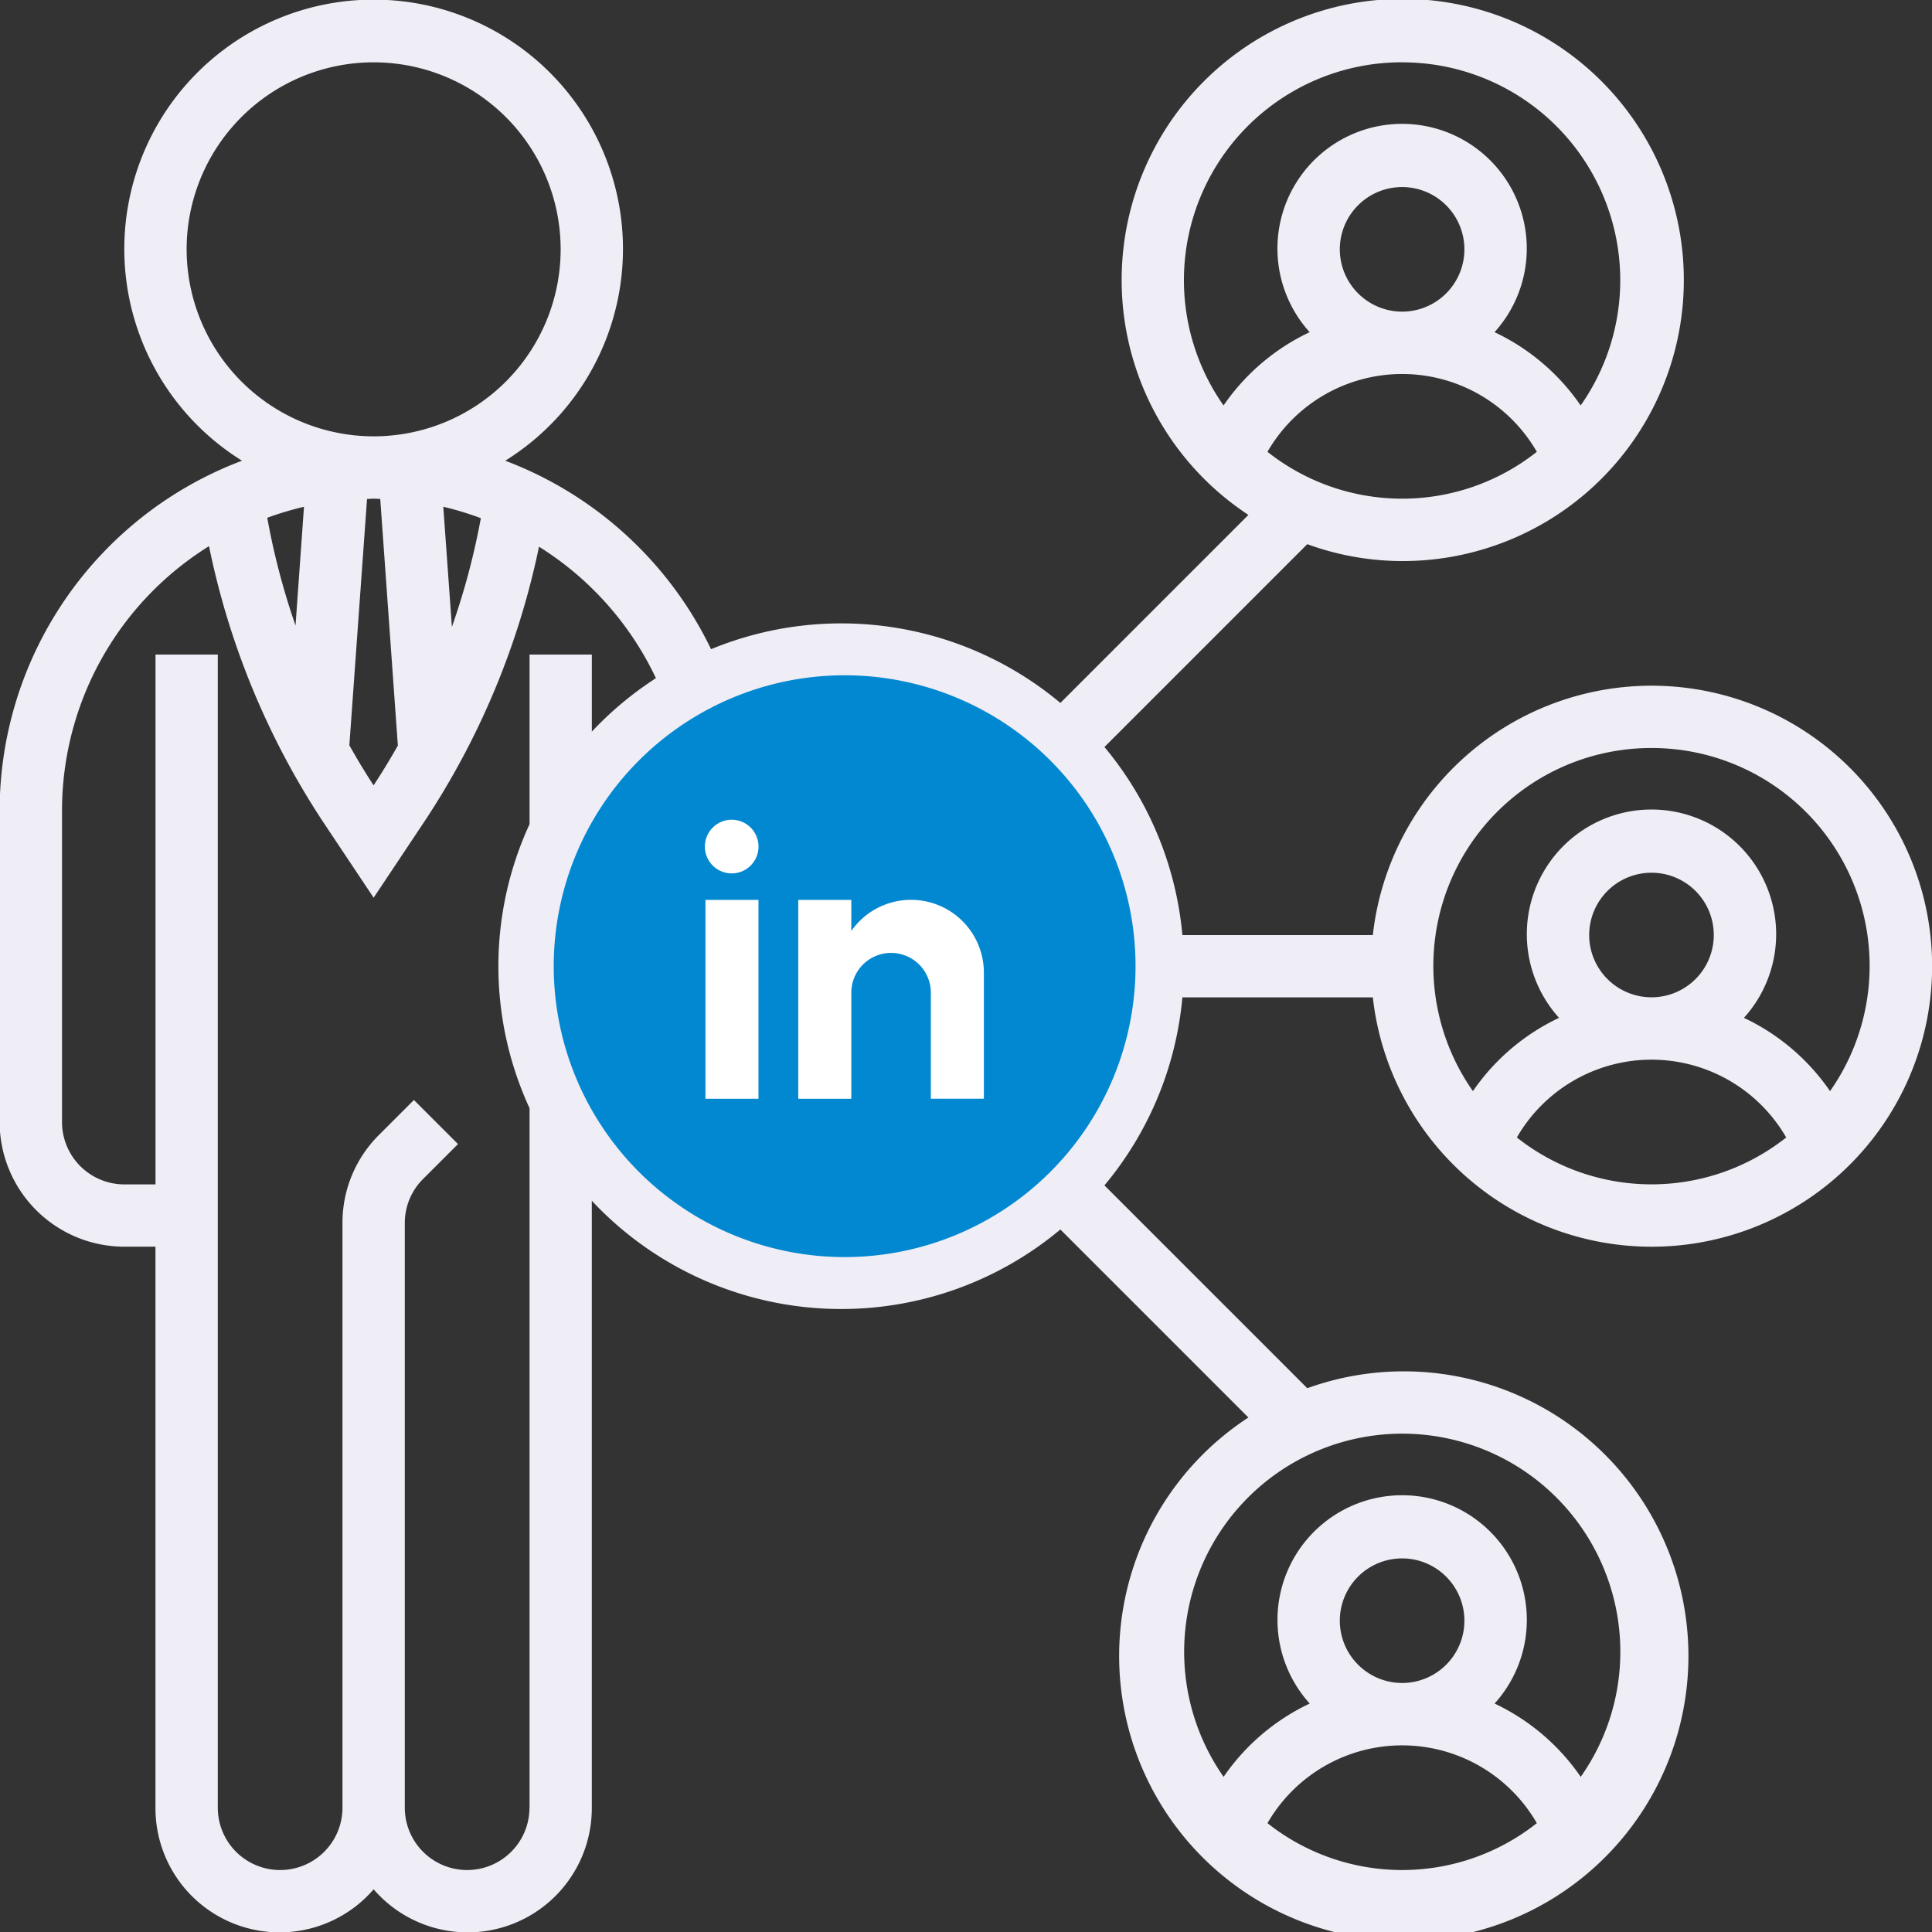
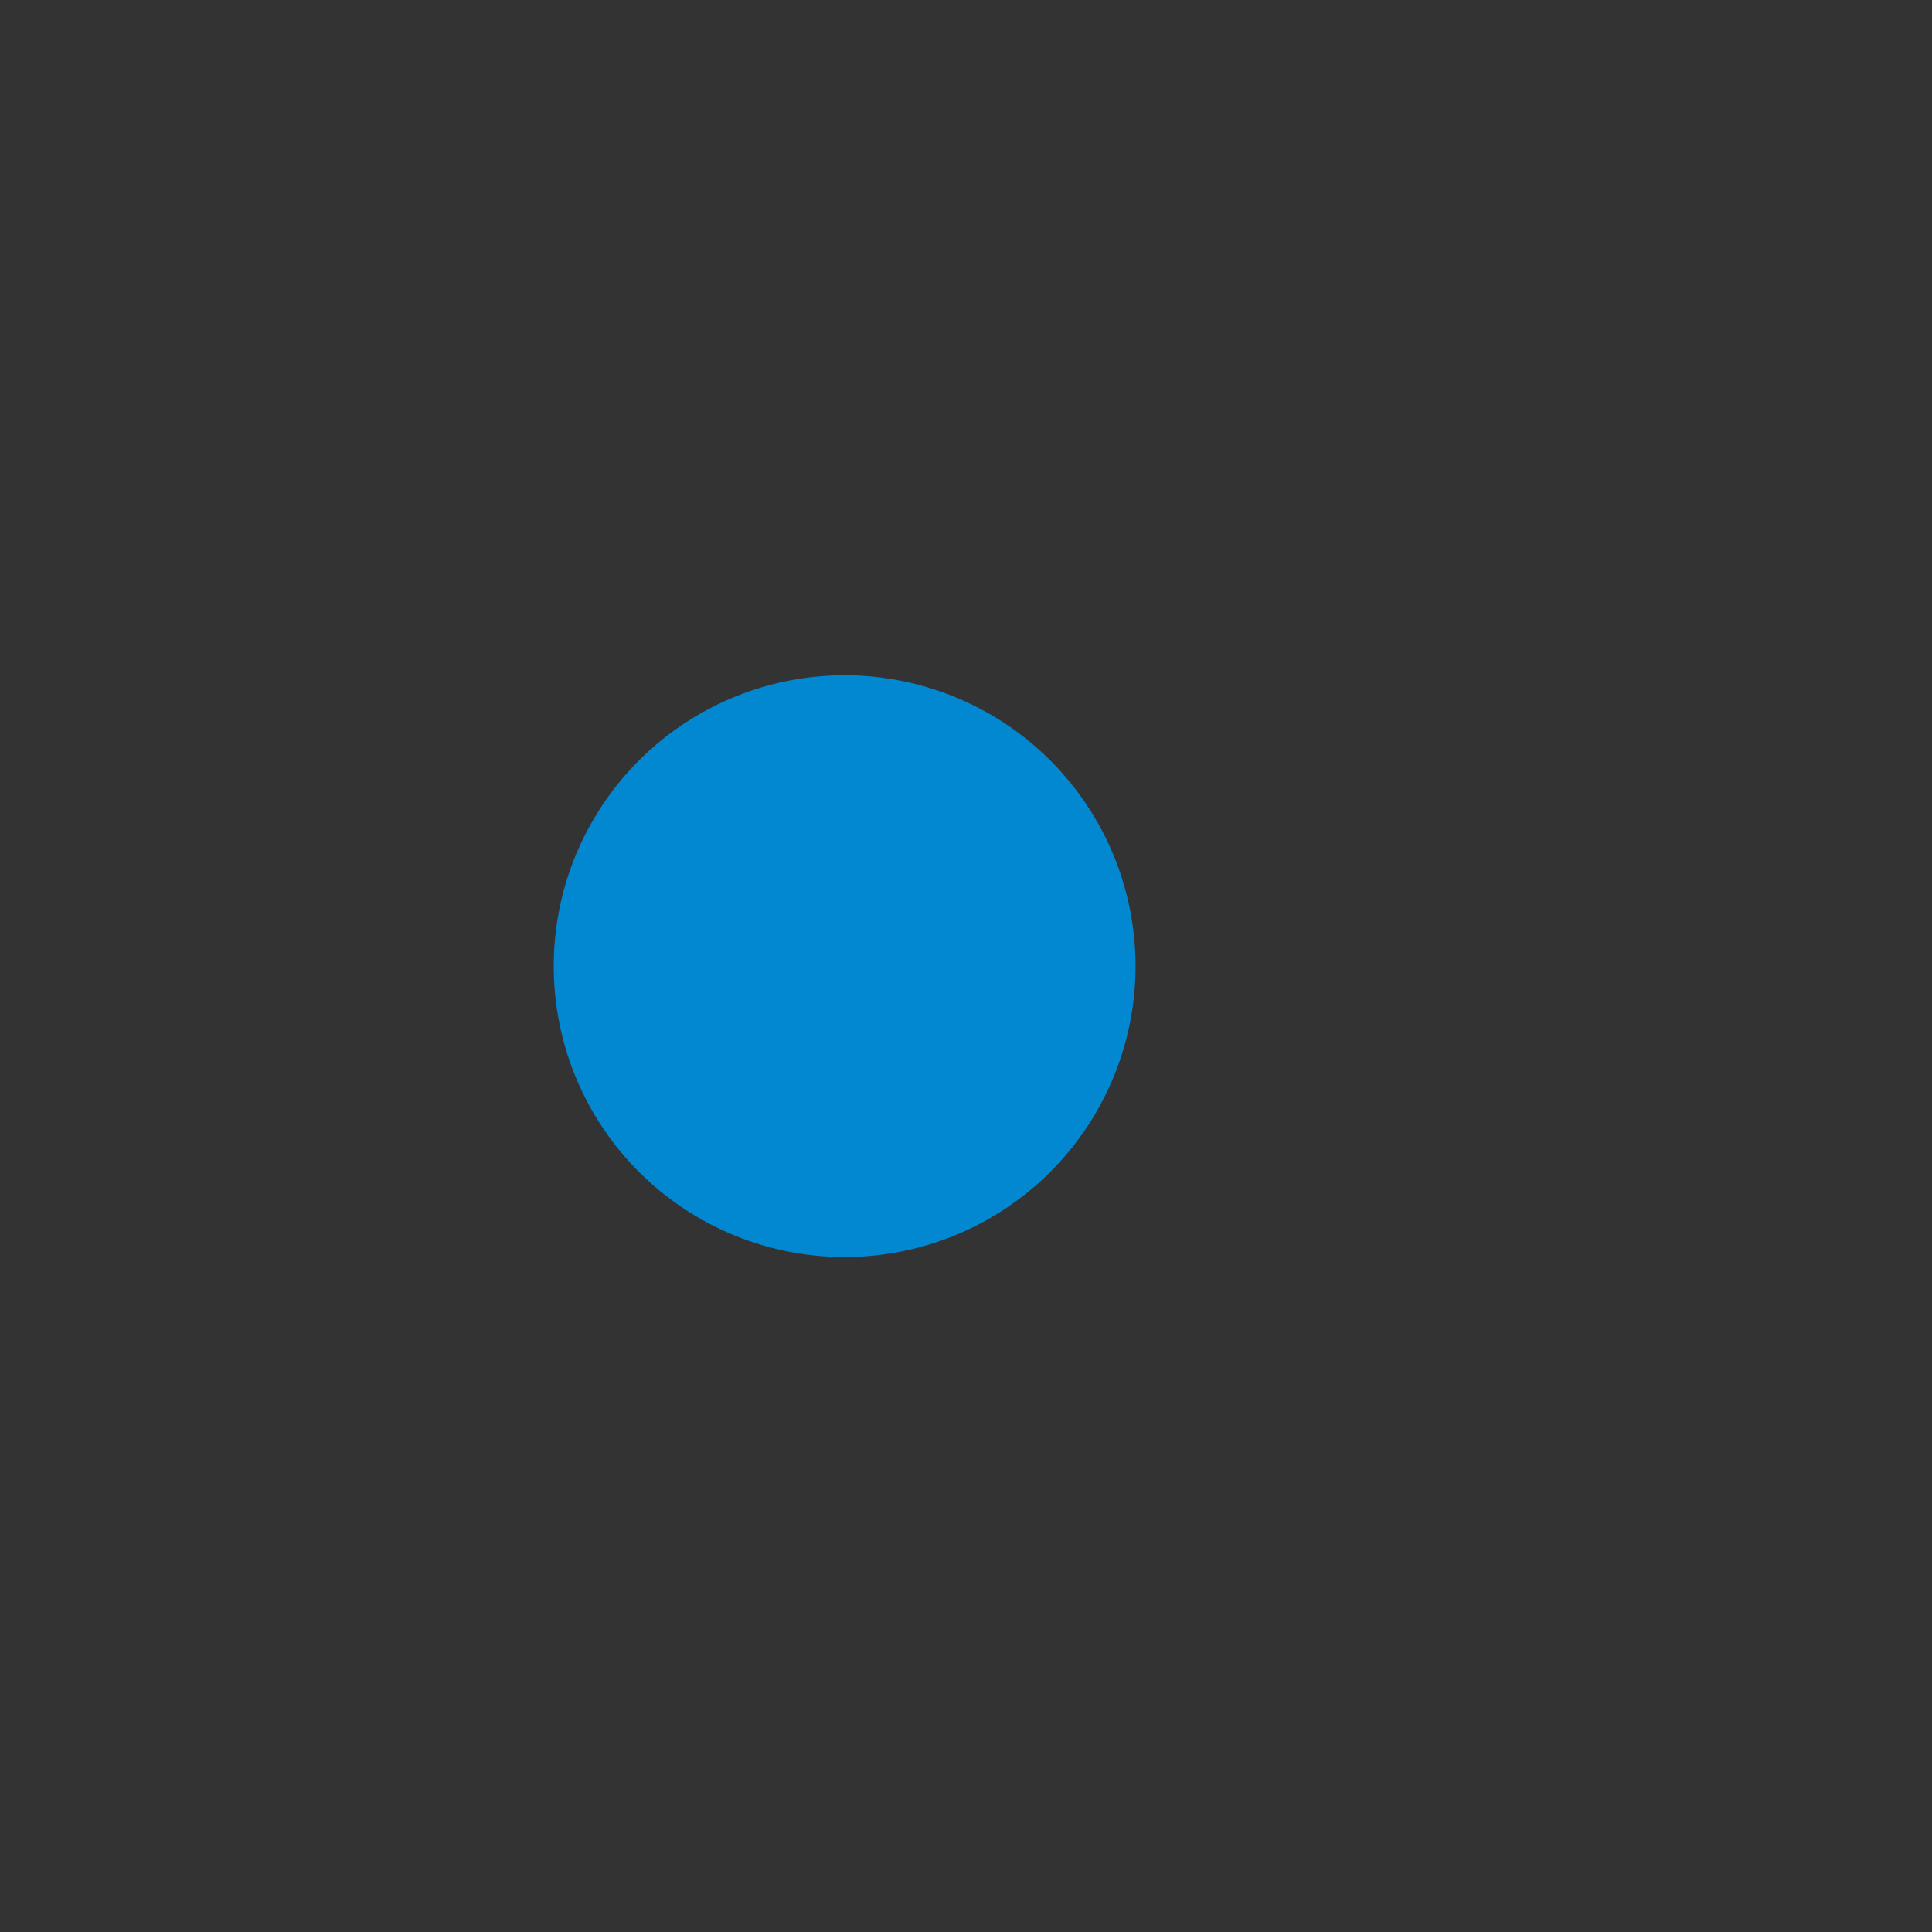
<svg xmlns="http://www.w3.org/2000/svg" width="183" height="183" viewBox="0 0 183 183">
  <rect x="0" y="0" width="183" height="183" fill="#333333" stroke="none" />
  <defs>
    <clipPath id="clip-path">
      <rect id="Rechteck_26" data-name="Rechteck 26" width="183" height="183" transform="translate(0)" fill="none" />
    </clipPath>
  </defs>
  <g id="Gruppe_68" data-name="Gruppe 68" transform="translate(-0.04)">
    <g id="Gruppe_67" data-name="Gruppe 67" transform="translate(0.04)" clip-path="url(#clip-path)">
-       <path id="Pfad_61" data-name="Pfad 61" d="M112.032,94.47H130.07a26.57,26.57,0,1,0,0-5.9H112.032a32.337,32.337,0,0,0-7.383-17.813l19.213-19.213a26.3,26.3,0,0,0,8.986,1.6,26.625,26.625,0,1,0-14.563-4.372l-17.81,17.81a32.348,32.348,0,0,0-33.088-5.09A35.617,35.617,0,0,0,47.893,43.639a23.617,23.617,0,1,0-24.934,0A35.454,35.454,0,0,0,0,76.757v29.522a11.821,11.821,0,0,0,11.809,11.809h2.952v53.139a11.76,11.76,0,0,0,20.665,7.729,11.76,11.76,0,0,0,20.665-7.729V113.735a32.35,32.35,0,0,0,44.383,2.722l17.81,17.81a26.962,26.962,0,1,0,5.577-2.775L104.649,112.28A32.3,32.3,0,0,0,112.032,94.47Zm8.059-51.675a14.726,14.726,0,0,1,25.513,0,20.545,20.545,0,0,1-25.513,0m6.852-19.177a5.9,5.9,0,1,1,5.9,5.9,5.91,5.91,0,0,1-5.9-5.9m5.9-17.713a20.638,20.638,0,0,1,16.913,32.5,20.5,20.5,0,0,0-8.157-6.941,11.809,11.809,0,1,0-17.512,0,20.5,20.5,0,0,0-8.157,6.941A20.638,20.638,0,0,1,132.848,5.9M120.091,172.69a14.726,14.726,0,0,1,25.513,0,20.545,20.545,0,0,1-25.513,0m6.852-19.177a5.9,5.9,0,1,1,5.9,5.9,5.91,5.91,0,0,1-5.9-5.9m26.57,2.952a20.537,20.537,0,0,1-3.752,11.838,20.5,20.5,0,0,0-8.157-6.941,11.809,11.809,0,1,0-17.512,0,20.5,20.5,0,0,0-8.157,6.941,20.657,20.657,0,1,1,37.578-11.838m-9.8-48.723a14.726,14.726,0,0,1,25.513,0,20.545,20.545,0,0,1-25.513,0m6.852-19.177a5.9,5.9,0,1,1,5.9,5.9A5.91,5.91,0,0,1,150.561,88.565Zm5.9-17.713a20.638,20.638,0,0,1,16.913,32.5,20.5,20.5,0,0,0-8.157-6.941,11.809,11.809,0,1,0-17.512,0,20.5,20.5,0,0,0-8.157,6.941,20.638,20.638,0,0,1,16.913-32.5M25.35,49.044a29.332,29.332,0,0,1,3.478-1.039l-.8,11.248A68.067,68.067,0,0,1,25.35,49.044m9.45-1.777c.21-.006.413-.032.626-.032s.416.021.626.024L37.72,70.622c-.729,1.278-1.485,2.539-2.3,3.764-.809-1.234-1.565-2.5-2.294-3.788Zm8.039,12.116L42.024,48a29.435,29.435,0,0,1,3.557,1.081A68.261,68.261,0,0,1,42.839,59.383ZM17.713,23.617A17.713,17.713,0,1,1,35.426,41.33,17.731,17.731,0,0,1,17.713,23.617M50.187,171.226a5.9,5.9,0,0,1-11.809,0V115.852a5.871,5.871,0,0,1,1.73-4.177l3.309-3.309-4.174-4.174L35.934,107.5a11.725,11.725,0,0,0-3.46,8.352v55.374a5.9,5.9,0,0,1-11.809,0V62h-5.9v50.187H11.809a5.91,5.91,0,0,1-5.9-5.9V76.757A29.506,29.506,0,0,1,19.833,51.734,74.471,74.471,0,0,0,30.765,78.041l4.661,6.991L40.2,77.869A74.529,74.529,0,0,0,51.09,51.784,29.584,29.584,0,0,1,62.164,64.236a32.643,32.643,0,0,0-6.07,5.063V62h-5.9V78.067a32.115,32.115,0,0,0,0,26.9v66.259Zm29.522-53.139a26.57,26.57,0,1,1,26.57-26.57A26.6,26.6,0,0,1,79.709,118.087Z" transform="translate(-0.035)" fill="#efedf5" />
      <path id="Pfad_62" data-name="Pfad 62" d="M166.564,170.324a27.554,27.554,0,1,0,27.554,27.554,27.554,27.554,0,0,0-27.554-27.554" transform="translate(-86.56 -106.361)" fill="#0288d1" />
-       <path id="Pfad_63" data-name="Pfad 63" d="M177.849,212.812h5.023v18.835h-5.023Zm2.5-2.511h-.027a2.541,2.541,0,1,1,.027,0m23.873,9.417a6.9,6.9,0,0,0-12.557-3.963v-2.943h-5.023v18.835h5.023V221.6a3.767,3.767,0,1,1,7.534,0v10.045h5.023Z" transform="translate(-111.029 -127.573)" fill="#fff" />
    </g>
  </g>
</svg>